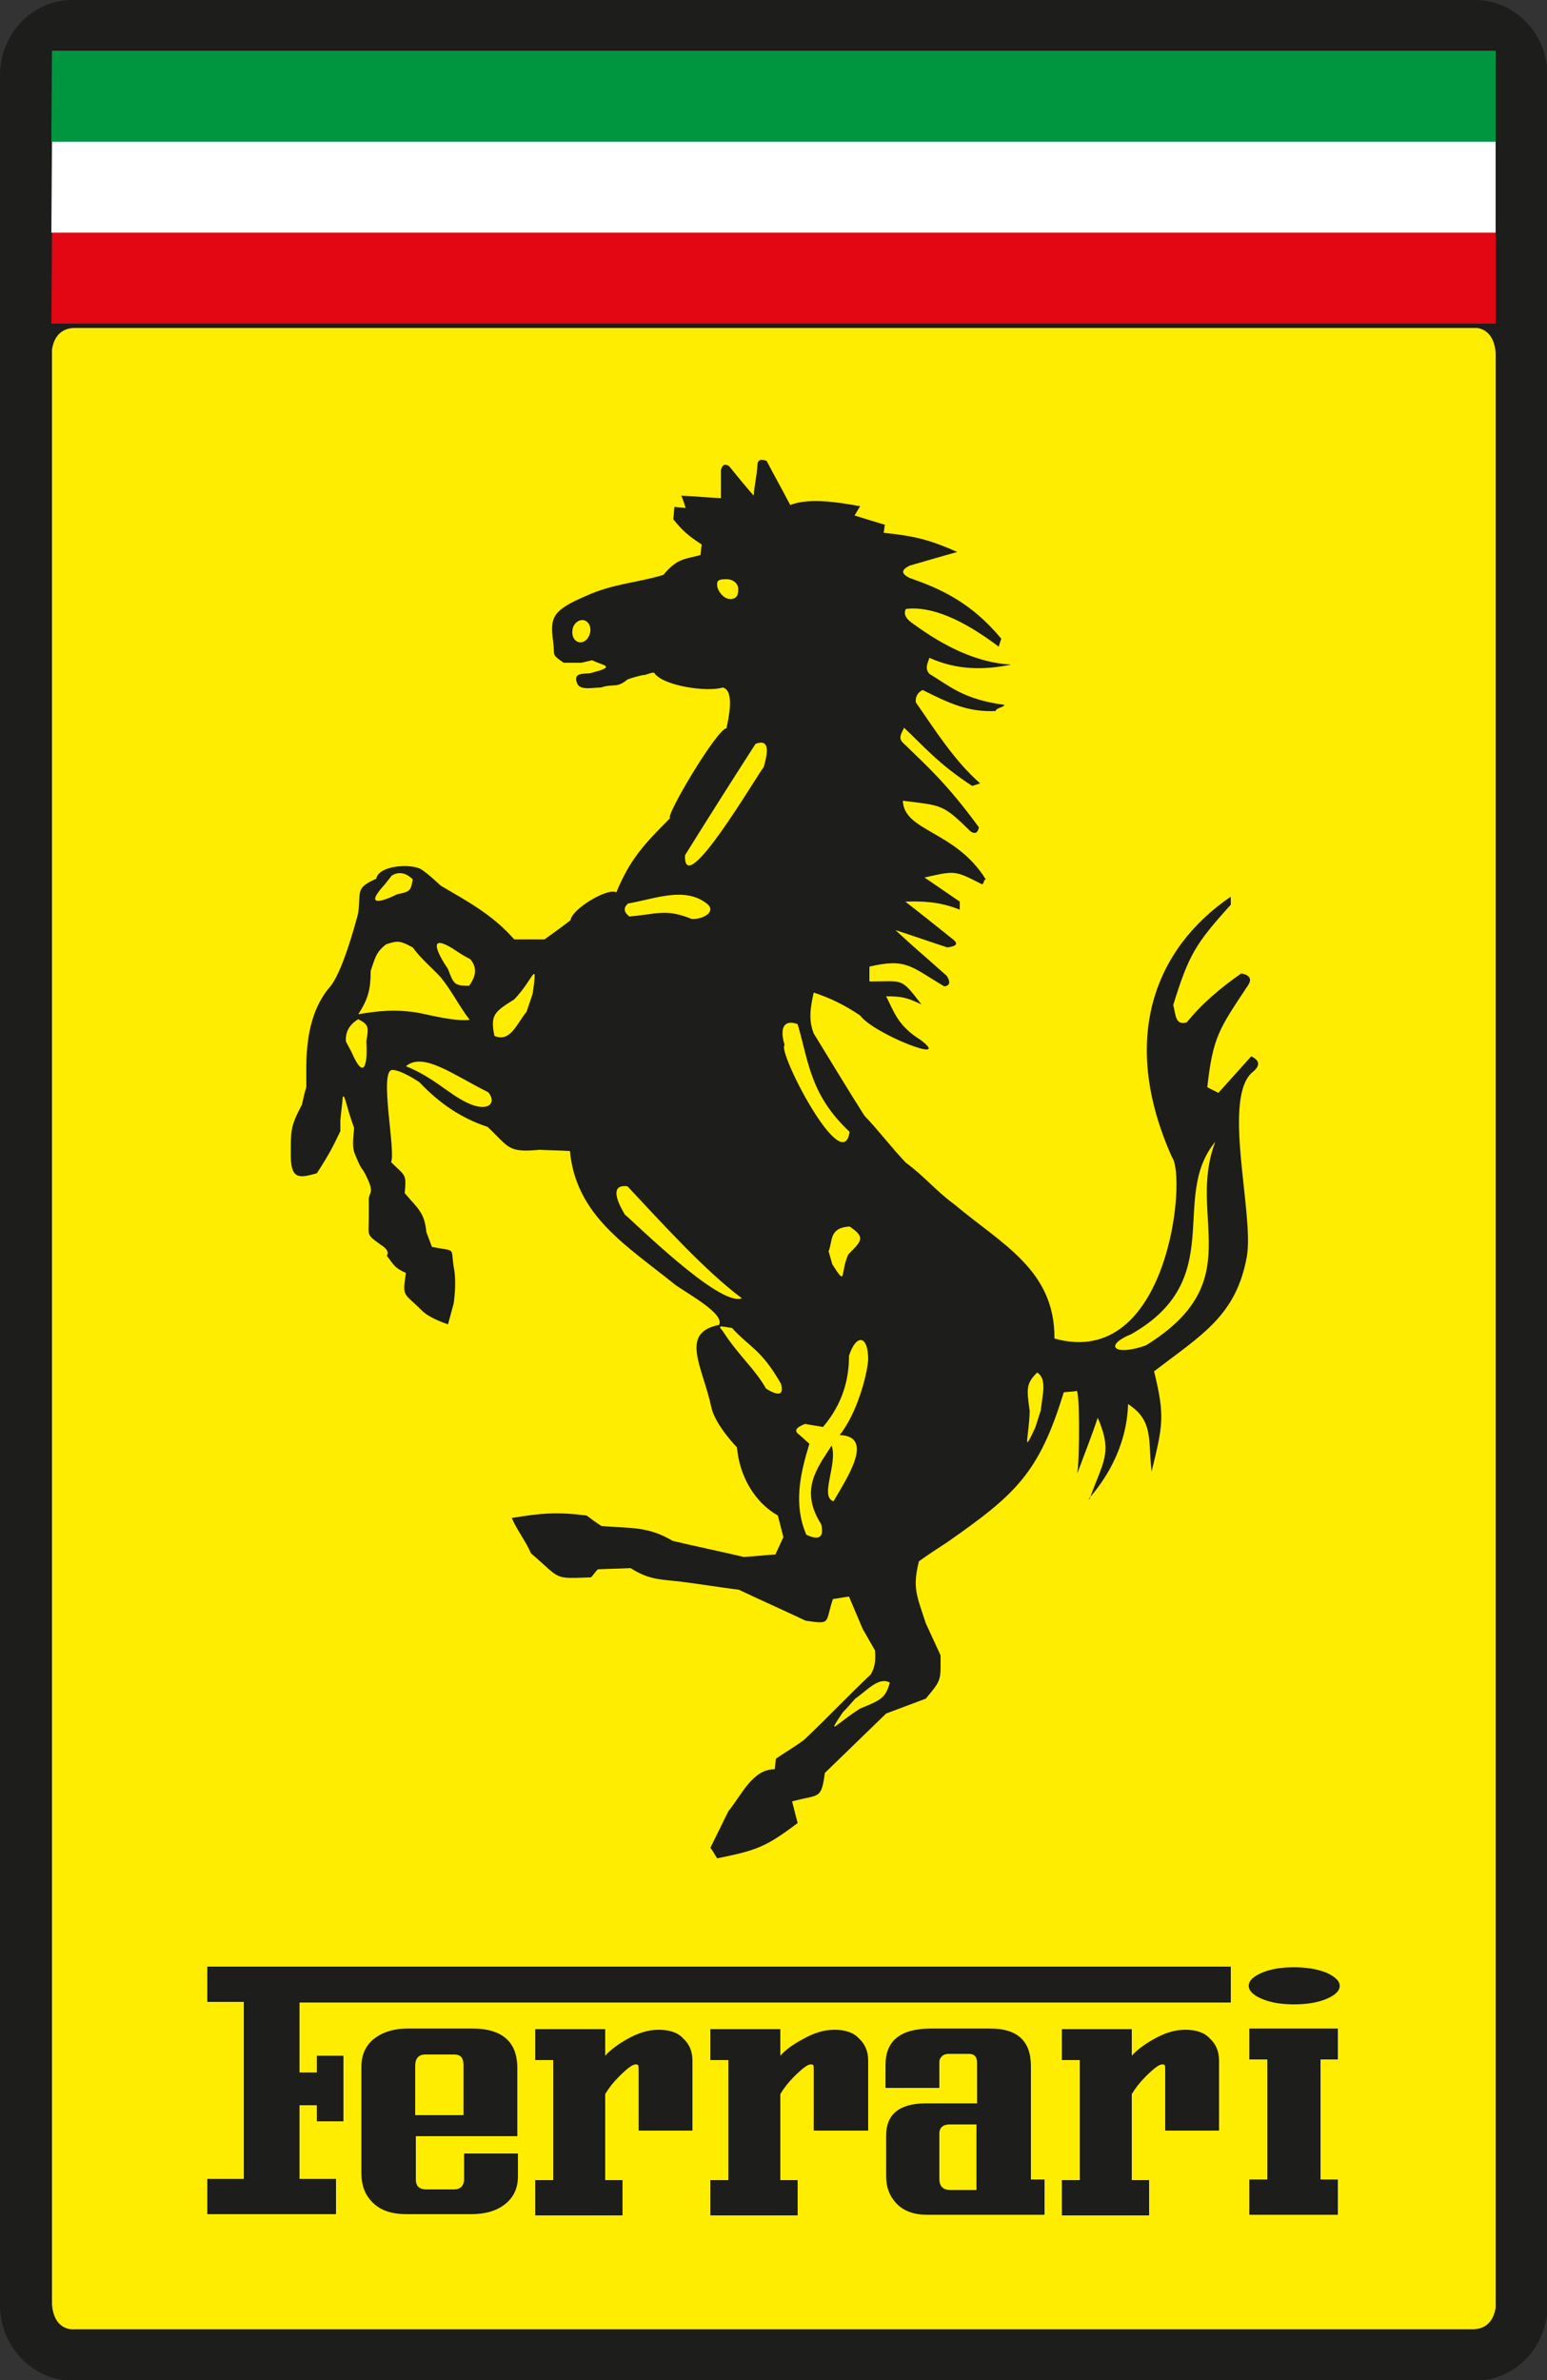
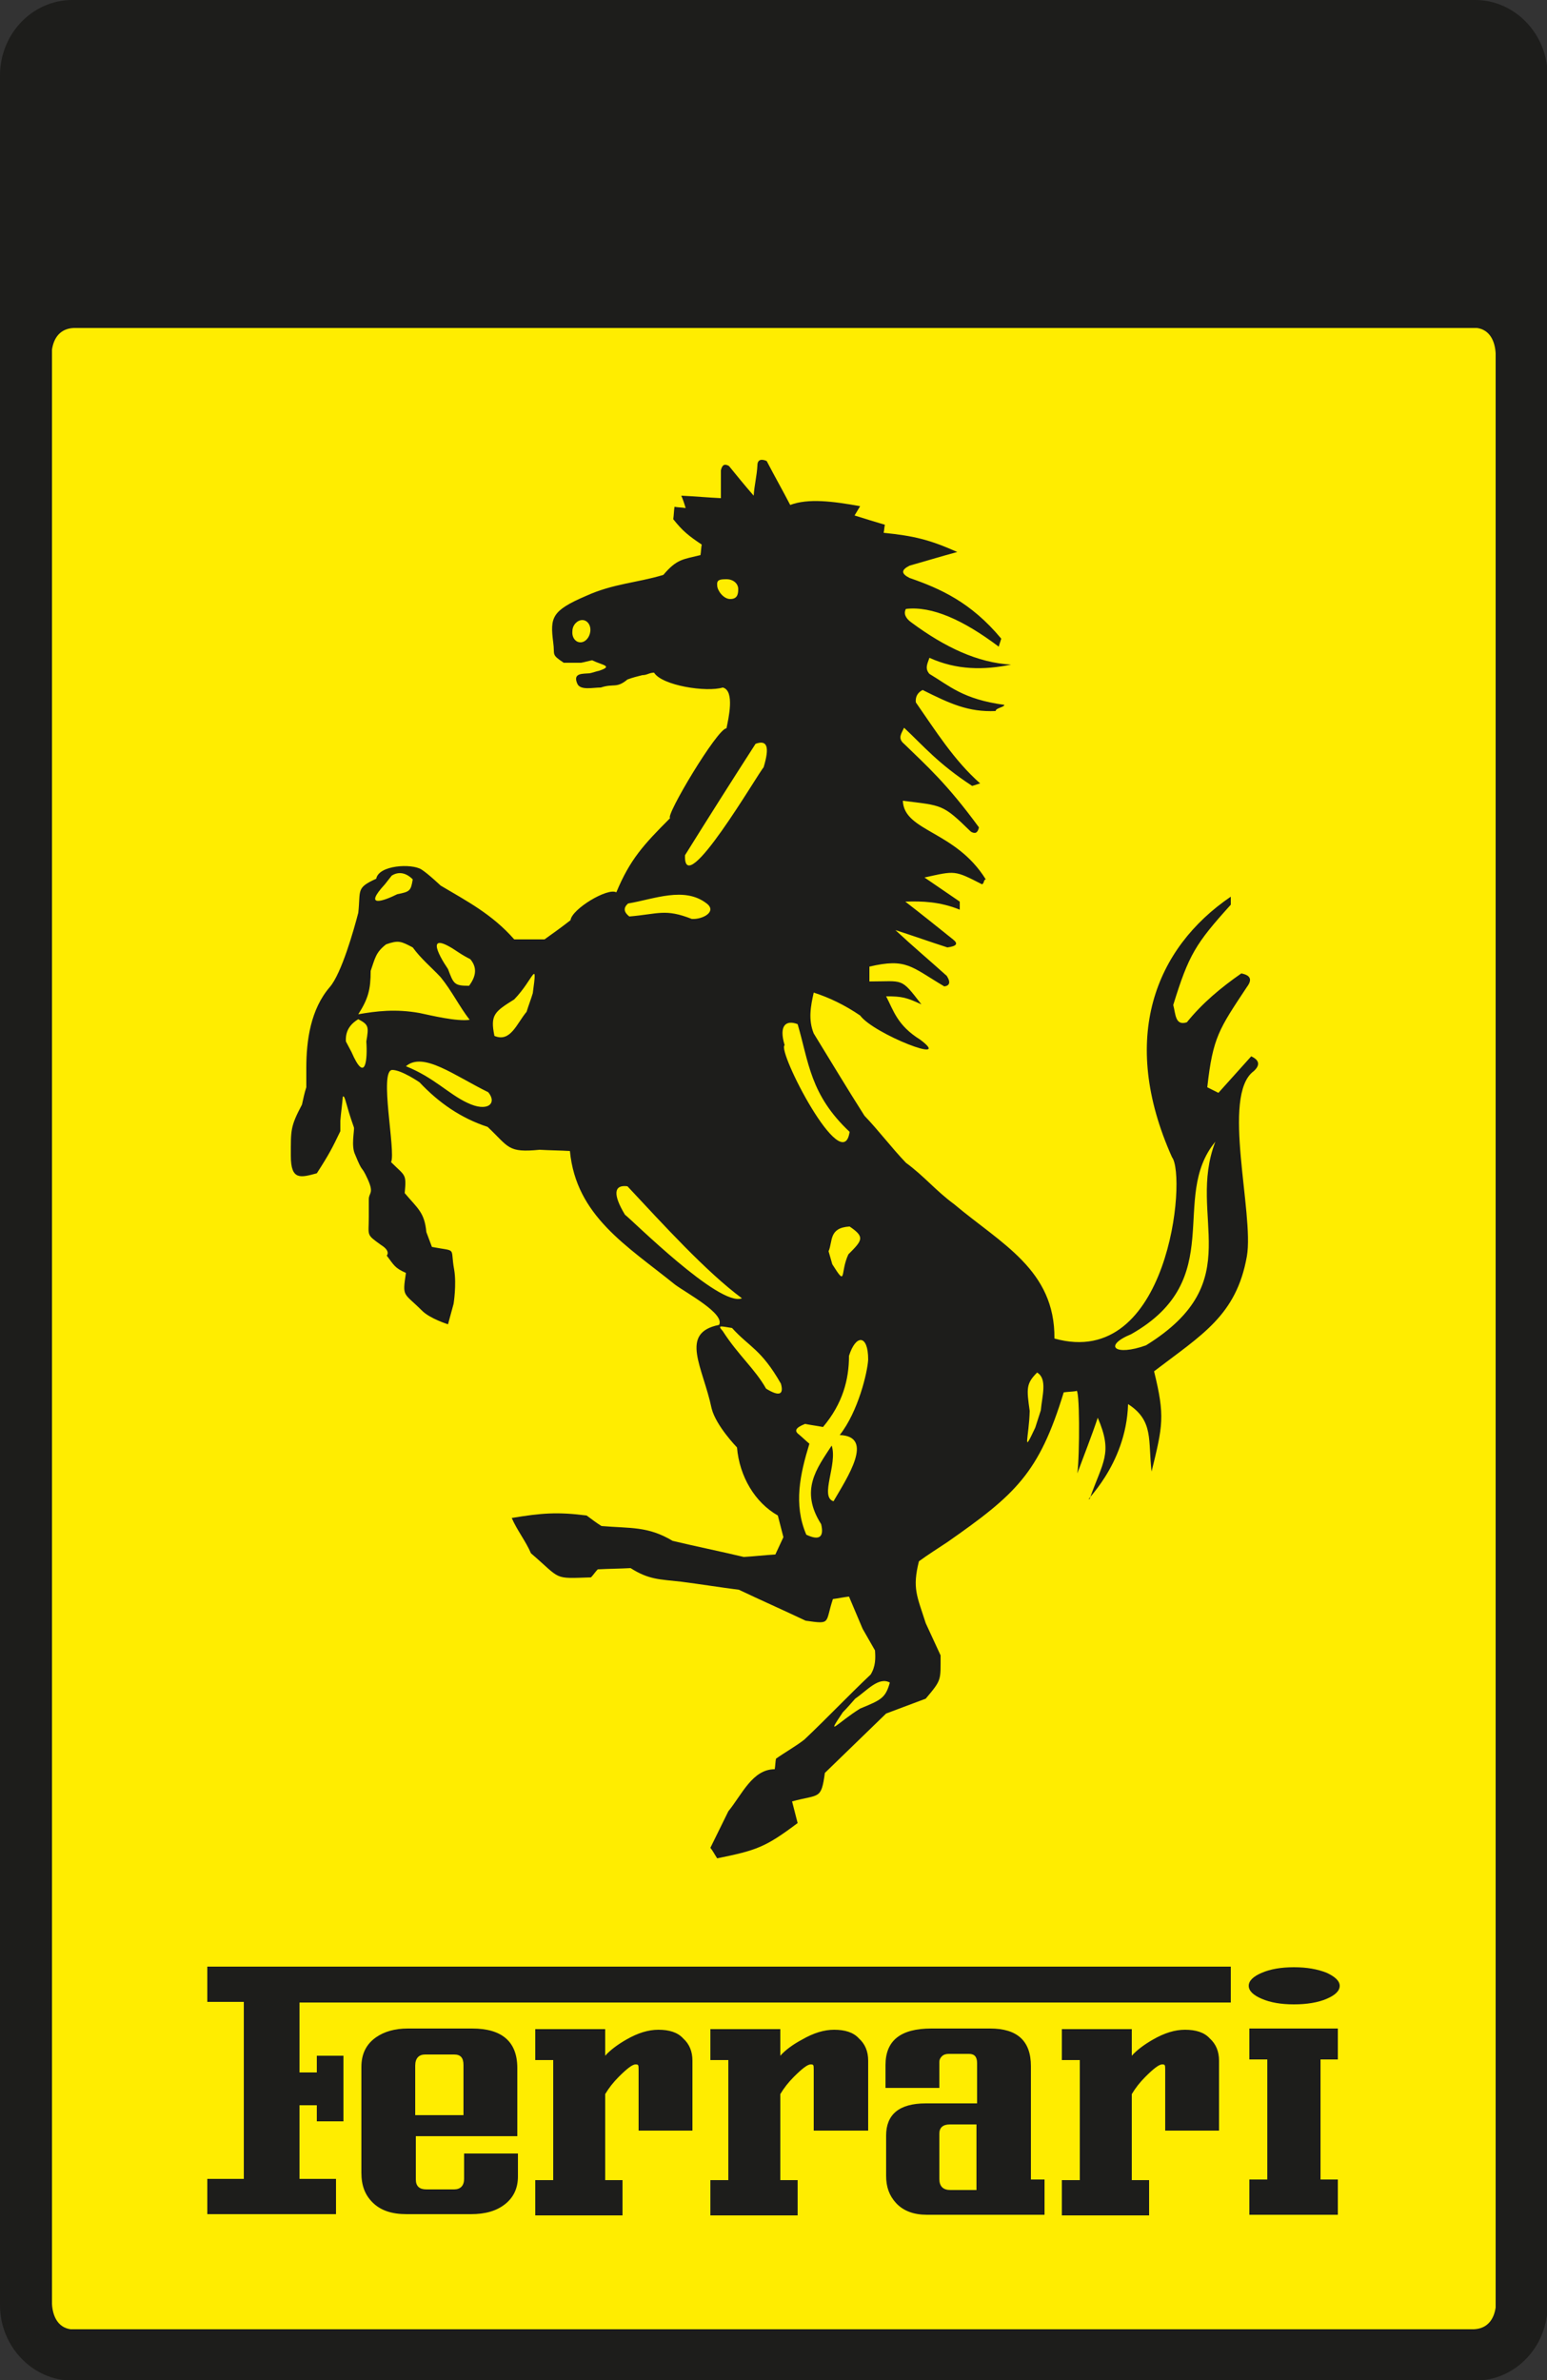
<svg xmlns="http://www.w3.org/2000/svg" version="1.1" id="Laag_1" x="0px" y="0px" viewBox="0 0 250 384.6" style="enable-background:new 0 0 250 384.6;" xml:space="preserve">
  <rect x="0" y="0" width="250" height="384.6" fill="#333333" stroke="none" />
  <style type="text/css">
	.st0{fill-rule:evenodd;clip-rule:evenodd;fill:#1D1D1B;}
	.st1{fill-rule:evenodd;clip-rule:evenodd;fill:#FFED00;}
	.st2{fill-rule:evenodd;clip-rule:evenodd;fill:#009640;}
	.st3{fill-rule:evenodd;clip-rule:evenodd;fill:#FFFFFF;}
	.st4{fill-rule:evenodd;clip-rule:evenodd;fill:#E30613;}
</style>
  <g>
    <path class="st0" d="M11.7,0h226.7c6.4,0,11.7,5.5,11.7,12.2v360.3c0,6.7-5.2,12.2-11.7,12.2H11.7c-6.4,0-11.7-5.5-11.7-12.2V12.2   C0,5.5,5.2,0,11.7,0L11.7,0z" />
    <path class="st1" d="M11.9,53l226.8,0c2.1,0.3,2.9,2.2,3,4.1l0,315.8c-0.3,2-1.4,3.4-3.5,3.5l-226.8,0c-2.1-0.3-2.9-2.2-3-4.1   l0-315.8C8.7,54.5,9.8,53.1,11.9,53L11.9,53z M89.4,103.8c-0.5-4-0.3-5.1,5.3-7.5c4.4-2,8.2-2.1,12.5-3.4c2.2-2.6,3.2-2.5,6-3.2   c0.1-0.6,0.1-1.2,0.2-1.7c-2.1-1.4-3.1-2.2-4.6-4.1c0.1-0.7,0.1-1.3,0.2-2c0.6,0.1,1.2,0.1,1.8,0.2c-0.2-0.7-0.4-1.3-0.7-2   c2.1,0.1,4.3,0.3,6.4,0.4c0-0.6,0-1.2,0-1.7c0-0.9,0-1.9,0-2.8c0.2-0.9,0.6-1.1,1.3-0.7c1.3,1.6,2.6,3.2,4,4.8   c0.1-1.7,0.5-3.1,0.6-4.9c0-0.9,0.6-1.1,1.5-0.7c1.3,2.5,2.5,4.6,3.8,7.1c2.9-1.1,6.9-0.6,11.3,0.2c-0.3,0.5-0.6,1-0.9,1.5   c1.6,0.5,3.2,1,4.9,1.5c-0.1,0.4-0.1,0.9-0.2,1.3c4.9,0.5,7.4,1.1,11.9,3.1c-2.6,0.7-5.2,1.5-7.7,2.2c-1.4,0.7-1.4,1.3,0,2   c4.9,1.7,9.9,3.9,14.8,9.8c-0.1,0.4-0.3,0.9-0.4,1.3c-5.7-4.3-10.8-6.6-15-6.1c-0.4,0.7-0.1,1.5,0.9,2.2c5.4,4,10.7,6.5,16.1,6.8   c-4.4,0.9-8.8,0.9-13.2-1.1c-0.3,0.9-0.8,1.7,0,2.6c3.2,1.9,5.4,4.1,12.1,5c0,0.4-1.4,0.5-1.4,1c-4.4,0.2-7.4-1.2-11.8-3.4   c-0.8,0.4-1.2,1.1-1.1,2c3.2,4.6,6.2,9.4,10.4,13.1c-0.4,0.1-0.9,0.3-1.3,0.4c-5.5-3.6-7.8-6.4-11-9.4c-0.4,0.9-1.1,1.7,0,2.6   c3.7,3.6,6.9,6.4,12.1,13.5c-0.2,0.9-0.6,1.1-1.3,0.7c-4.6-4.5-4.6-4.2-11-5c0.2,5,8.5,4.8,13.4,12.7c-0.4,0.1-0.2,0.6-0.6,0.8   c-4.5-2.3-4.3-2.2-9.3-1.1c1.9,1.3,3.8,2.6,5.7,3.9c0,0.4,0,0.9,0,1.3c-3.2-1.3-6.1-1.4-8.8-1.3c2.6,2,5.2,4.1,7.7,6.1   c0.9,0.7,0.6,1.1-0.9,1.3c-2.8-0.9-5.6-1.9-8.4-2.8c2.9,2.7,5.3,4.7,8.3,7.4c0.7,1.1,0.4,1.6-0.4,1.7c-5.4-3.2-6.1-4.6-12.1-3.2   c0,0.8,0,1.6,0,2.4c5.6,0,5-0.7,8.4,3.7c-2.4-1.1-3.1-1.3-5.7-1.3c1.2,2.3,1.8,4.7,5.5,7c5.6,4.2-7.5-0.9-9.7-3.9   c-2.5-1.7-5-2.9-7.5-3.7c-0.5,2.2-0.9,4.4,0,6.6c2.7,4.4,5.4,8.9,8.2,13.3c2.3,2.4,4.4,5.2,6.7,7.6c3,2.2,4.8,4.5,7.8,6.7   c7.6,6.4,16.3,10.6,16.2,21.7c18.5,5.2,21.4-26.2,19-29.3c-8.6-19.2-2.7-33.8,9.5-42.1c0,0.4,0,0.9,0,1.3   c-5.7,6.3-6.8,8.1-9.3,16.2c0.4,1.5,0.3,3.4,2.2,2.8c2.5-3.1,5.5-5.6,8.8-7.9c1.5,0.3,1.8,1,0.9,2.2c-4.5,6.8-5.5,8.1-6.4,16.2   c0.6,0.3,1.2,0.6,1.8,0.9c1.8-2,3.5-3.9,5.3-5.9c1.3,0.6,1.5,1.4,0.4,2.4c-5.3,3.9,0.1,23-1.1,29.9c-1.7,9.6-7.3,12.7-15,18.6   c1.8,7.3,1.4,8.8-0.4,16.2c-0.6-5,0.4-8.2-3.8-10.9c-0.3,10.1-7.5,16.1-6.2,15.3c2.1-6,3.8-7.3,1.3-13.1c-1,3-2.2,6-3.3,9   c0.4-3,0.4-14.3-0.2-13.3c-0.7,0.1-1.3,0.1-2,0.2c-4,13.1-7.8,16.5-18.8,24.2c-1.5,1-3.1,2-4.6,3.1c-1.1,4.4-0.3,5.6,1.1,10   c0.8,1.7,1.6,3.5,2.4,5.2c0,4.1,0.2,3.9-2.4,7c-2.1,0.8-4.3,1.6-6.4,2.4c-3.3,3.2-6.6,6.4-9.9,9.6c-0.6,4.4-0.9,3.4-5.3,4.6   c0.3,1.2,0.6,2.3,0.9,3.5c-5.2,3.9-6.6,4.4-13,5.7c-0.4-0.6-0.7-1.2-1.1-1.7c1-2,1.9-3.9,2.9-5.9c2.2-2.7,3.9-6.8,7.5-6.8   c0.1-0.6,0.1-1.2,0.2-1.7c1.4-1,3.2-2,4.6-3.1c3.7-3.5,7-7,10.7-10.5c0.8-1.3,0.8-2.6,0.7-3.9c-0.7-1.2-1.3-2.3-2-3.5   c-0.7-1.7-1.5-3.5-2.2-5.2c-0.9,0.1-1.8,0.3-2.6,0.4c-1.3,3.9-0.2,4.1-4.4,3.5c-3.6-1.7-7.2-3.3-10.8-5c-3.1-0.4-6.2-0.9-9.3-1.3   c-3.5-0.4-5.2-0.3-8.2-2.2c-1.8,0.1-3.5,0.1-5.3,0.2c-0.4,0.4-0.7,0.9-1.1,1.3c-6.2,0.2-4.7,0.4-9.7-3.9c-0.8-1.9-2.3-3.8-3.1-5.7   c4.8-0.8,7.4-1,12.1-0.4c0.8,0.6,1.6,1.2,2.4,1.7c4.7,0.4,7.5,0,11.5,2.4c3.8,0.9,7.7,1.7,11.5,2.6c1.7-0.1,3.4-0.3,5.1-0.4   c0.4-0.9,0.9-1.9,1.3-2.8c-0.3-1.2-0.6-2.3-0.9-3.5c-3.7-2.1-6.2-6.3-6.6-11c0,0-3.4-3.5-4.1-6.3c-1.4-6.7-5.3-12.2,1.2-13.5   c1-1.8-5.2-5.1-7.1-6.5c-7.8-6.3-16-11.1-17-21.6c-1.6-0.1-3.2-0.1-4.9-0.2c-5.2,0.5-4.9-0.4-8.4-3.7c-4.3-1.4-7.9-3.9-11-7.2   c0,0-2.9-2-4.4-2c-2.2,0,0.6,13.2-0.2,14.9c2.3,2.3,2.5,1.8,2.2,5c2.1,2.5,3.2,3.1,3.5,6.3c0.3,0.8,0.6,1.6,0.9,2.4   c4.2,0.8,2.9-0.1,3.6,3.7c0.4,2.4-0.1,5.5-0.1,5.5c-0.3,1.1-0.6,2.2-0.9,3.3c0,0-2.9-0.9-4.2-2.2c-3-3-3.2-2.1-2.6-6.1   c-1.8-0.8-1.9-1.2-3.1-2.8c0,0,0.7-0.7-0.9-1.7c-2.5-1.8-2-1.4-2-4.6c0-1.7,0-1.7,0-2.8c0-1.1,0.9-0.9-0.2-3.3   c-1.1-2.4-0.7-0.7-2-3.9c-0.7-1.4-0.1-3.9-0.2-4.4c-1.4-3.9-1.4-5.2-1.8-5c-0.1,1.3-0.3,2.6-0.4,3.9c0,0.6,0,1.2,0,1.7   c-1.3,2.7-1.8,3.7-3.8,6.8c-2.6,0.7-4.2,1.2-4.2-2.8c0-4.2-0.1-4.7,1.8-8.3c0.2-0.9,0.4-1.9,0.7-2.8c0,0,0-1.5,0-3.1   c0-4.5,0.7-9.5,3.8-13.1c1.9-2.2,3.9-9.3,4.6-12c0.4-3.7-0.4-4,2.9-5.5c0.4-2.2,5.7-2.5,7.3-1.5c1.1,0.7,3.1,2.6,3.1,2.6   c4.2,2.5,8.3,4.6,11.9,8.7c1.6,0,3.2,0,4.9,0c1.4-1,2.8-2,4.2-3.1c0.2-1.8,6-5.3,7.4-4.5c2.2-5.3,4.4-7.7,8.7-12   c-0.9-0.2,7.7-14.6,9.1-14.5c0.3-1.5,1.4-6.1-0.6-6.6c-2.6,0.8-9.8-0.3-11.1-2.4c-0.8,0-1.1,0.4-1.9,0.4c-0.8,0.2-1.6,0.4-2.4,0.7   c-1.8,1.5-2.2,0.6-4.3,1.3c-1.3,0-3.3,0.5-3.8-0.6c-0.8-1.8,0.9-1.6,2-1.7c0.5-0.1,1-0.3,1.5-0.4c2.4-0.8,0.5-0.9-1.1-1.7   c-0.6,0.1-1.2,0.3-1.8,0.4c-0.5,0-1,0-1.5,0c-0.4,0-0.9,0-1.3,0C89,105.7,89.7,105.9,89.4,103.8L89.4,103.8z M94.1,100.2   c0.8,0,1.4,0.8,1.3,1.8c-0.1,1-0.8,1.8-1.6,1.8c-0.8,0-1.4-0.8-1.3-1.8C92.5,101,93.3,100.2,94.1,100.2L94.1,100.2z M57.9,163.9   c2.9-0.5,6-0.9,9.9-0.2c1.9,0.4,6,1.4,8.1,1.1c-1.7-2.2-2.9-4.7-4.7-6.9c-1.5-1.6-3.2-3-4.5-4.8c-1.9-1-2.3-1.2-4.3-0.5   c-1.7,1.3-1.8,2.3-2.5,4.3C59.9,159.9,59.5,161.4,57.9,163.9L57.9,163.9z M101.5,146c-0.8,0.7-0.7,1.4,0.2,2.1   c4.7-0.4,5.8-1.3,10.1,0.4c1.8,0.1,4.1-1.2,2.4-2.5C110.6,143.2,105.7,145.3,101.5,146L101.5,146z M110.7,138.2   c-0.3,7.6,11.9-13.4,12.7-14.2c1-3.3,0.6-4.5-1.3-3.8C118.3,126.1,114.5,132.1,110.7,138.2L110.7,138.2z M117.4,93.6   c1.1,0,1.9,0.7,1.9,1.6c0,0.9-0.2,1.6-1.3,1.6c-1.1,0-2.1-1.4-2.1-2.2C115.8,93.7,116.3,93.6,117.4,93.6L117.4,93.6z M65.6,172.3   c4.5,1.8,6.9,4.5,9.9,5.9c3.3,1.6,4.9,0.1,3.4-1.7C73.4,173.8,68.4,169.9,65.6,172.3L65.6,172.3z M57.9,164.7   c1.7,0.9,1.7,1.2,1.3,3.6c0.2,2.8-0.1,7-2.4,1.7c-0.3-0.6-0.6-1.1-0.9-1.7C55.8,166.8,56.4,165.6,57.9,164.7L57.9,164.7z    M66.7,142.1c-0.3,1.9-0.5,2-2.5,2.4c-2.2,1.1-5.6,2.3-2-1.6c0.4-0.5,0.7-0.9,1.1-1.4C64.4,140.8,65.6,141,66.7,142.1L66.7,142.1z    M75.8,159.3c-2.4,0-2.5-0.3-3.4-2.7c-1.7-2.5-3.7-6.4,1.7-2.7c0.6,0.4,1.3,0.8,1.9,1.1C77.1,156.3,77,157.7,75.8,159.3L75.8,159.3   z M79.9,167.4c-0.7-3.4,0-3.9,3.2-5.9c3.1-3.2,3.8-6.9,3-1c-0.3,1-0.7,2-1,3C83.5,165.4,82.5,168.5,79.9,167.4L79.9,167.4z    M137.3,182.9c-1.1,7.6-11.8-13.2-10.5-14c-1-3.3,0.3-4.1,2.1-3.4C130.7,171.6,130.9,176.9,137.3,182.9L137.3,182.9z M119.9,209.8   c-3.6,1.5-17.9-12.8-18.9-13.5c-2-3.3-1.8-4.9,0.4-4.6C107.2,197.9,114.1,205.5,119.9,209.8L119.9,209.8z M123.8,224.4   c2.1,1.3,2.9,1,2.4-0.8c-3.2-5.6-5.1-5.9-7.9-9c-1.9-0.3-2.4-0.5-1.5,0.5C119.3,219,122,221.2,123.8,224.4L123.8,224.4z    M137.2,219.1c0,3.8-1,7.7-4.2,11.5c-1-0.2-1.9-0.3-2.9-0.5c-1.5,0.6-1.8,1.1-1,1.7c0.6,0.5,1.1,1,1.7,1.5   c-1.5,4.9-2.6,9.8-0.5,14.7c2.1,1,2.9,0.4,2.4-1.7c-3.5-5.5-0.7-9,1.7-12.7c1,3-2,8.3,0.3,9c2.2-3.8,6.7-10.5,1-10.7   c3-3.8,4.5-10.2,4.6-12.2C140.3,215.6,138.3,215.6,137.2,219.1L137.2,219.1z M137.3,198.2c2.5,1.7,2.1,2.2-0.2,4.5   c-1.4,3-0.2,5.4-2.6,1.6c-0.2-0.7-0.4-1.4-0.6-2.1C134.6,200.6,133.9,198.4,137.3,198.2L137.3,198.2z M167.6,221.8   c-1.8,1.8-1.7,2.6-1.2,6.2c-0.1,4.3-1.3,7.4,0.9,2.7c0.3-0.9,0.6-1.9,0.9-2.8C168.4,225.6,169.3,222.8,167.6,221.8L167.6,221.8z    M185.2,217.4c16.8-10.4,6.5-20.7,11.2-32.9c-7.5,9.1,2.1,22.2-13.6,31.1C178.2,217.5,180.2,219.2,185.2,217.4L185.2,217.4z    M143.8,271.9c-0.7,2.5-1.4,2.8-4.8,4.2c-3.7,2.3-5.7,4.9-2.8,0.6c0.7-0.7,1.3-1.4,2-2.2C140.1,273.2,142,270.9,143.8,271.9   L143.8,271.9z M198.9,317.9v5.7H48.4v11.3h2.8v-2.7h4.3v10.6h-4.3v-2.6h-2.8v11.9h5.9v5.7H33.5v-5.7h5.9v-28.6h-5.9v-5.7H198.9   L198.9,317.9z M83.6,345.2H67.2v7c0,1.1,0.6,1.6,1.7,1.6h4.5c1,0,1.6-0.6,1.6-1.7v-4.1h8.7v3.7c0,1.9-0.7,3.4-2.1,4.5   c-1.4,1.1-3.2,1.6-5.5,1.6H65.7c-2.4,0-4.2-0.6-5.5-1.9c-1.2-1.2-1.8-2.7-1.8-4.8V334c0-2.1,0.8-3.7,2.4-4.8c1.3-0.9,3-1.4,5.1-1.4   h10.4c4.8,0,7.3,2.1,7.3,6.4V345.2L83.6,345.2z M74.9,341.8v-8.1c0-1.2-0.5-1.7-1.5-1.7h-4.7c-1,0-1.6,0.6-1.6,1.8v8H74.9   L74.9,341.8z M112,344.3h-8.8v-9.8c0-0.4,0-0.7-0.1-0.8c-0.1-0.1-0.2-0.1-0.4-0.1c-0.5,0-1.4,0.7-2.7,2c-0.9,0.9-1.6,1.8-2.2,2.8   v13.9h2.8v5.7H86.5v-5.7h2.9v-19.4h-2.9v-5h11.3v4.3c0.8-0.9,2-1.8,3.4-2.6c1.9-1.1,3.6-1.6,5.2-1.6c1.7,0,3.1,0.4,4,1.4   c1,0.9,1.5,2.1,1.5,3.6V344.3L112,344.3z M140.3,344.3h-8.8v-9.8c0-0.4,0-0.7-0.1-0.8c-0.1-0.1-0.2-0.1-0.4-0.1   c-0.5,0-1.4,0.7-2.7,2c-0.9,0.9-1.6,1.8-2.2,2.8v13.9h2.8v5.7h-14.1v-5.7h2.9v-19.4h-2.9v-5h11.3v4.3c0.8-0.9,2-1.8,3.5-2.6   c1.9-1.1,3.6-1.6,5.2-1.6c1.7,0,3.1,0.4,4,1.4c1,0.9,1.5,2.1,1.5,3.6V344.3L140.3,344.3z M168.8,357.9h-19c-2.1,0-3.8-0.6-5-1.9   c-1.1-1.2-1.6-2.6-1.6-4.4v-6.5c0-3.4,2.1-5.2,6.4-5.2h8.3v-6.5c0-1-0.4-1.5-1.3-1.5h-3.3c-0.4,0-0.8,0.1-1.1,0.4   c-0.3,0.3-0.4,0.6-0.4,0.9v4.2h-8.7v-3.7c0-4,2.5-5.9,7.4-5.9h9.5c4.4,0,6.6,2,6.6,6.1v18.3h2.2V357.9L168.8,357.9z M157.8,353.8   v-10.5h-4.3c-1.1,0-1.7,0.5-1.7,1.5v7.3c0,1.2,0.6,1.8,1.8,1.8H157.8L157.8,353.8z M197.1,344.3h-8.8v-9.8c0-0.4,0-0.7-0.1-0.8   c-0.1-0.1-0.2-0.1-0.4-0.1c-0.5,0-1.4,0.7-2.7,2c-0.9,0.9-1.6,1.8-2.2,2.8v13.9h2.8v5.7h-14.1v-5.7h2.9v-19.4h-2.9v-5h11.3v4.3   c0.8-0.9,2-1.8,3.4-2.6c1.9-1.1,3.6-1.6,5.2-1.6c1.7,0,3.1,0.4,4,1.4c1,0.9,1.5,2.1,1.5,3.6V344.3L197.1,344.3z M216.5,320.9   c0,0.8-0.7,1.5-2.1,2.1c-1.4,0.6-3.2,0.9-5.3,0.9c-2.1,0-3.8-0.3-5.2-0.9c-1.4-0.6-2.1-1.3-2.1-2.1c0-0.8,0.7-1.5,2.1-2.1   c1.4-0.6,3.1-0.9,5.2-0.9c2.1,0,3.8,0.3,5.3,0.9C215.7,319.4,216.5,320.1,216.5,320.9L216.5,320.9z M216.2,357.9h-14.3v-5.7h2.9   v-19.4h-2.9v-5h14.3v5h-2.8v19.4h2.8V357.9L216.2,357.9z" />
-     <polygon class="st2" points="241.7,8.2 241.7,22.9 8.3,22.9 8.4,8.2 241.7,8.2  " />
-     <polygon class="st3" points="241.7,22.9 241.7,37.6 8.3,37.6 8.4,22.9 241.7,22.9  " />
-     <polygon class="st4" points="241.7,37.6 241.7,52.3 8.3,52.3 8.4,37.6 241.7,37.6  " />
  </g>
</svg>